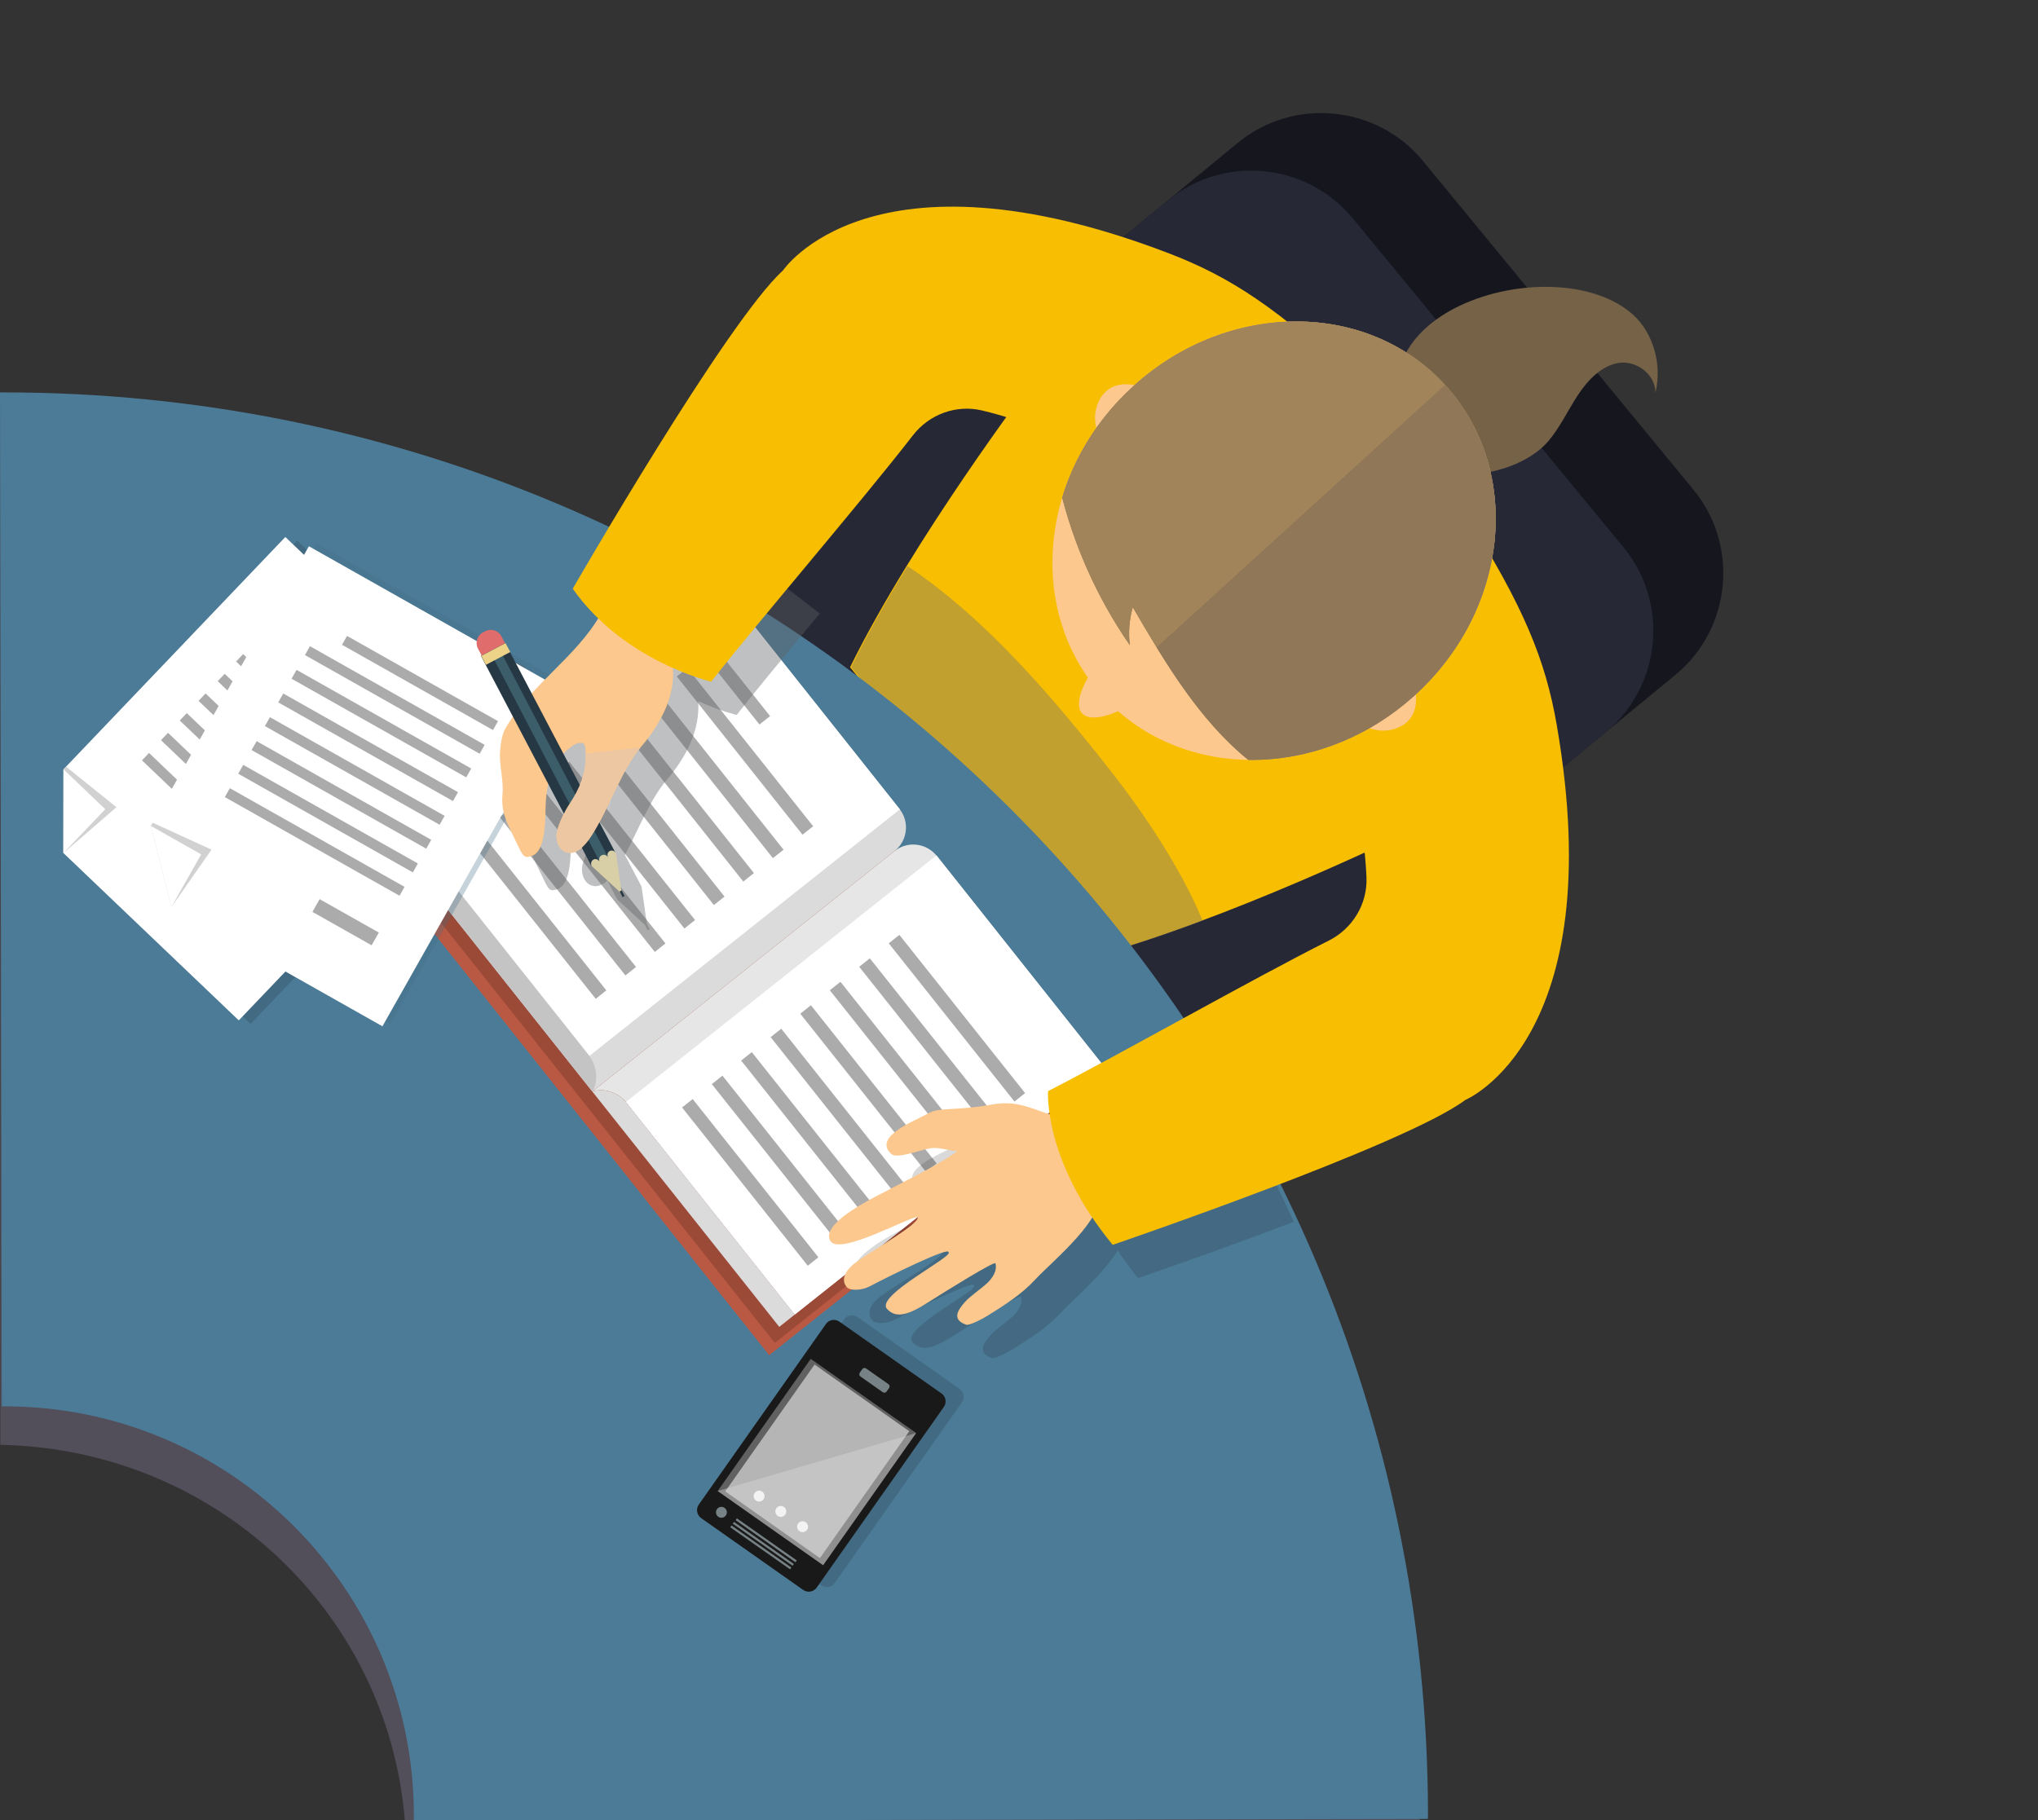
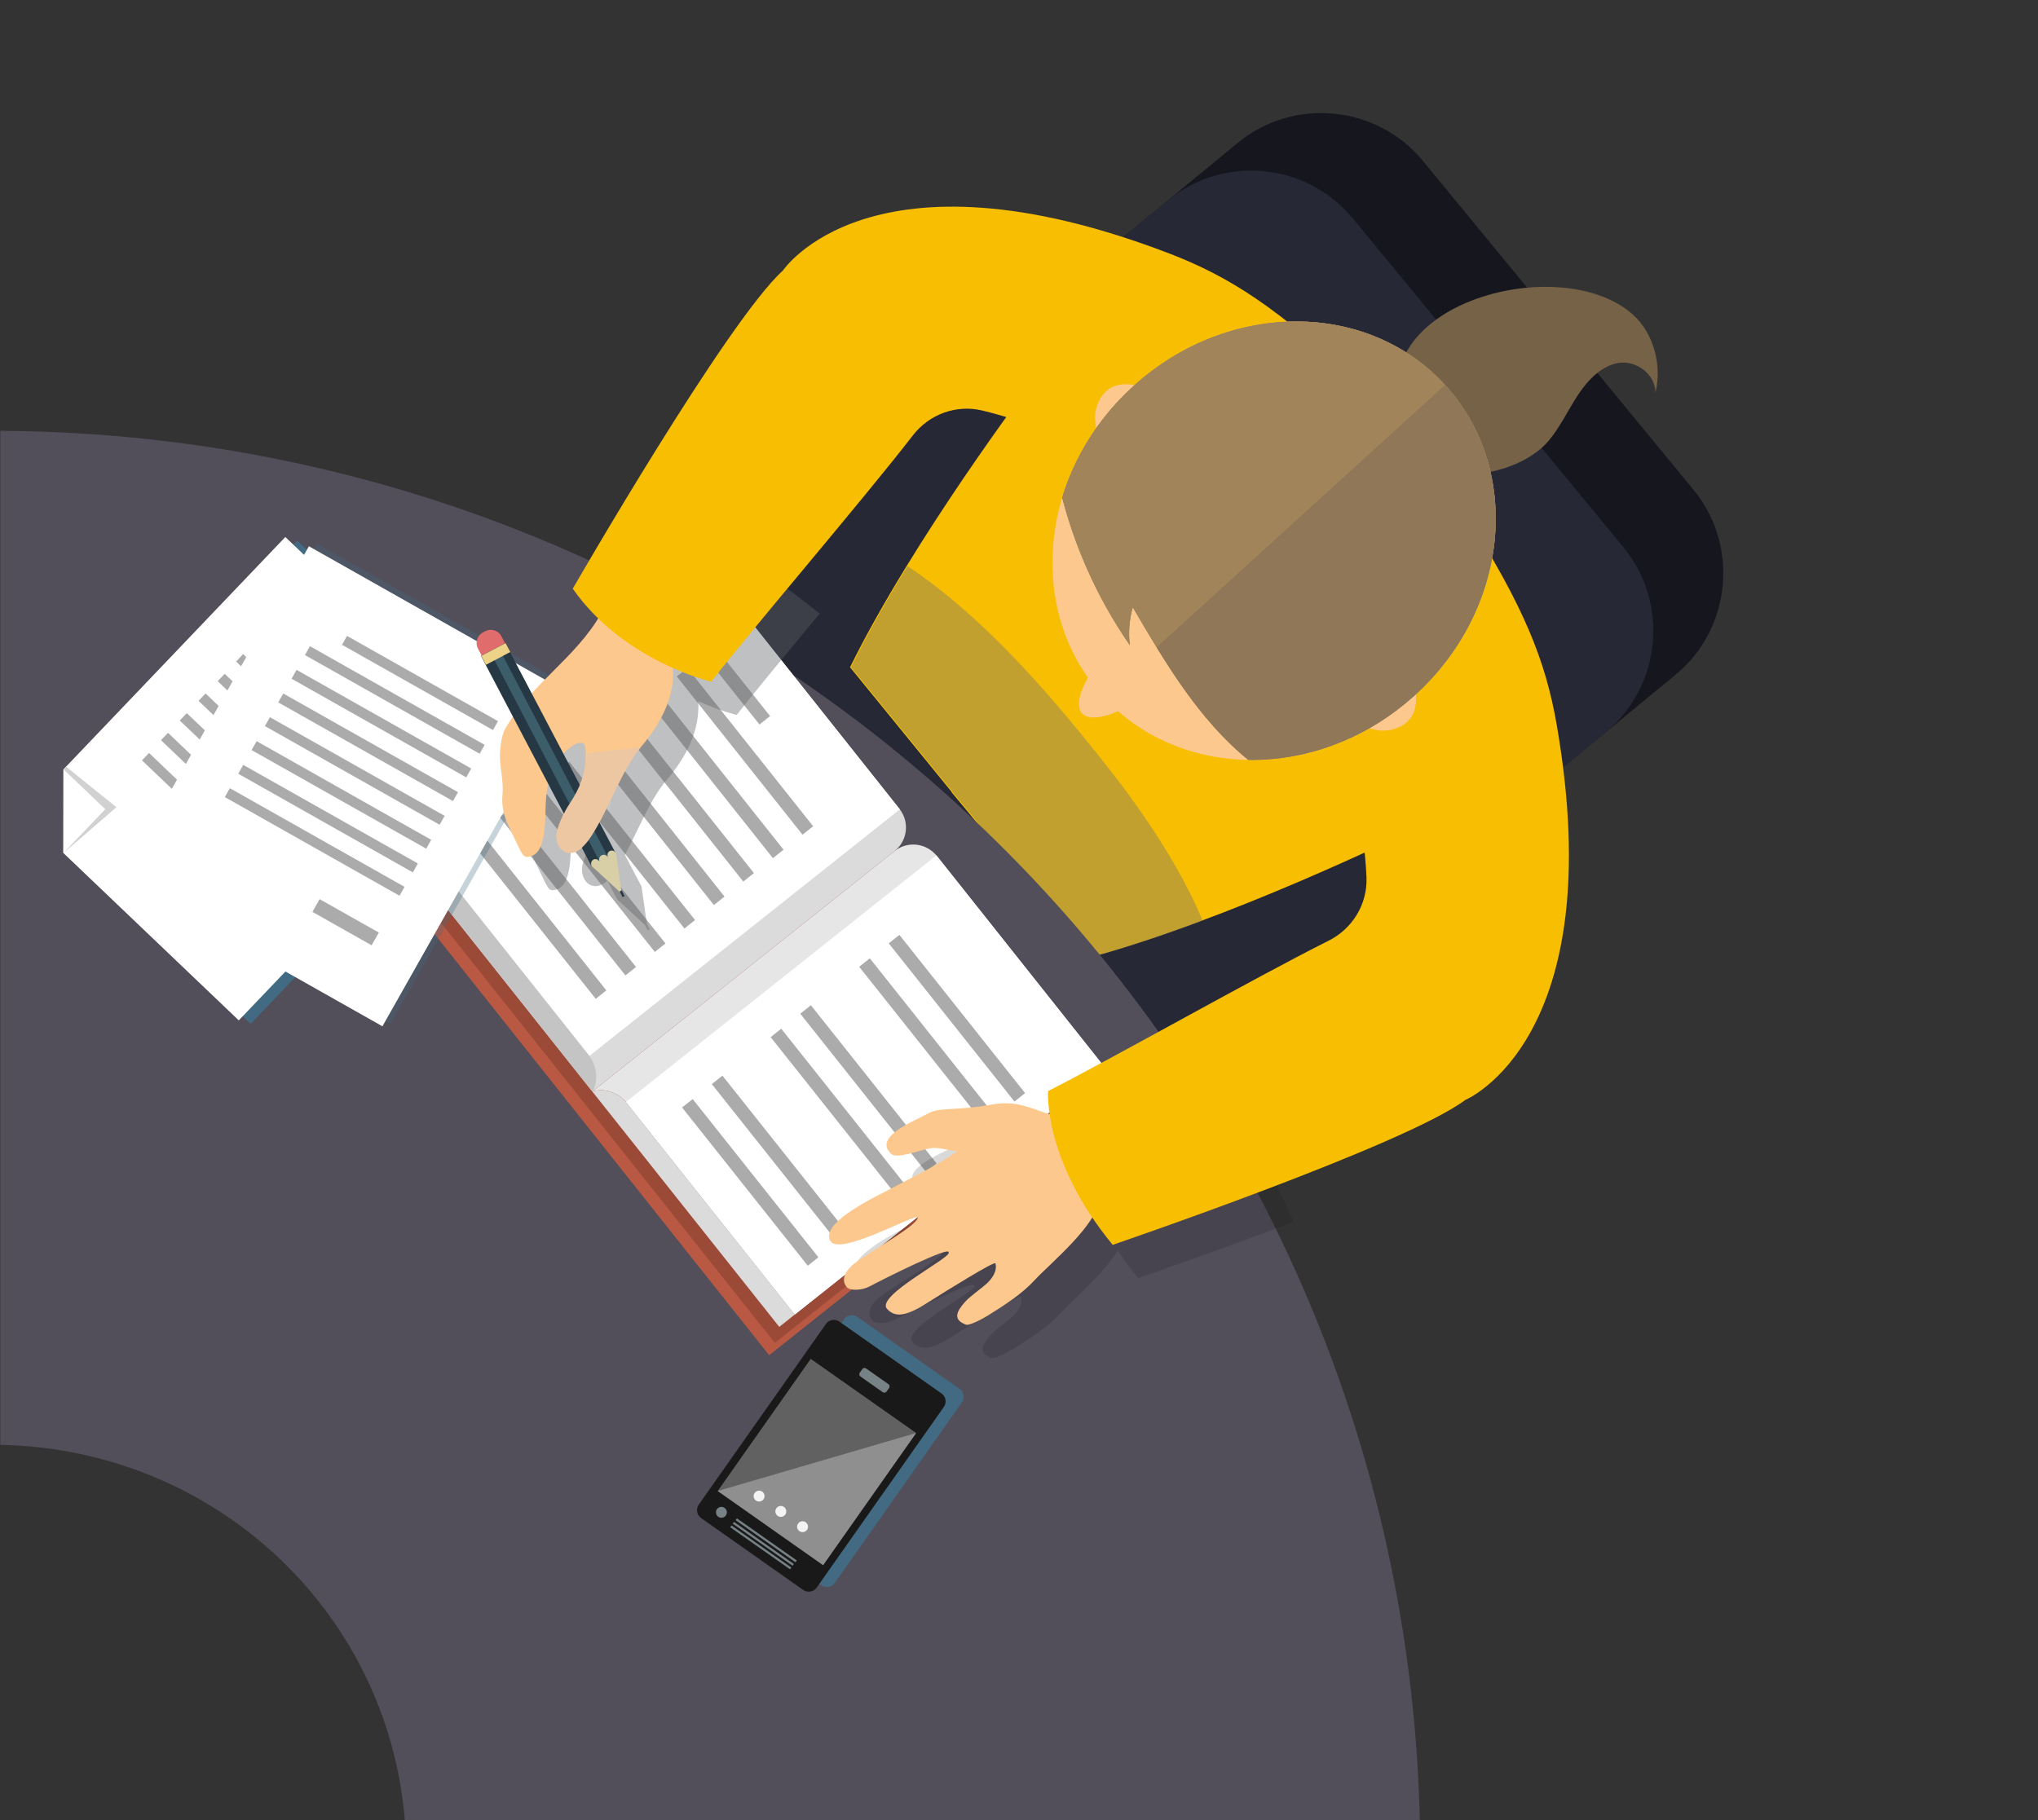
<svg xmlns="http://www.w3.org/2000/svg" xmlns:xlink="http://www.w3.org/1999/xlink" version="1.1" x="0px" y="0px" width="266.279px" height="237.891px" viewBox="0 0 266.279 237.891" enable-background="new 0 0 266.279 237.891" xml:space="preserve">
  <rect x="0" y="0" width="266.279" height="237.891" fill="#333333" stroke="none" />
  <g id="Слой_1">
    <path fill="#16161F" d="M185.903,21.018l35.366,42.989c6.003,7.292,4.94,18.171-2.351,24.171l-60.72,49.958   c-1.565,1.288-3.903,1.063-5.19-0.507l-52.502-63.815c-1.291-1.566-1.066-3.903,0.502-5.193l60.716-49.955   C169.019,12.665,179.897,13.723,185.903,21.018z" />
    <path fill="#262836" d="M176.756,28.544l35.368,42.987c5.998,7.294,4.943,18.172-2.354,24.173l-60.721,49.957   c-1.564,1.29-3.899,1.062-5.189-0.507L91.358,81.34c-1.287-1.569-1.065-3.904,0.503-5.192l60.719-49.956   C159.879,20.189,170.757,21.248,176.756,28.544z" />
    <path fill="#F7BE02" d="M124.342,103.485l-0.028,0.023l2.271,2.736l2.251,2.754l0.029-0.018l13.424,16.165   c18.023-4.858,40.939-16.042,40.939-16.042c2.089-5.599-4.231-19.406-9.439-29.256l1.232-0.798c0,0-1.324-1.316-3.492-3.366   c-2.224-4.007-3.863-6.687-3.863-6.687l-1.807,1.437c-9.852-8.898-24.933-21.346-31.164-20.321c0,0-15.393,20.332-23.631,37.084   L124.342,103.485z" />
    <g>
      <defs>
        <path id="SVGID_1_" d="M124.476,103.478l-0.028,0.022l2.273,2.735l2.246,2.753l0.029-0.017l13.424,16.168     c18.022-4.86,40.941-16.045,40.941-16.045c2.088-5.601-4.235-19.404-9.438-29.256l1.23-0.798c0,0-1.324-1.312-3.493-3.368     c-2.227-4.004-3.864-6.687-3.864-6.687l-1.806,1.437c-9.849-8.895-24.934-21.344-31.161-20.319c0,0-15.392,20.333-23.634,37.082     L124.476,103.478z" />
      </defs>
      <clipPath id="SVGID_2_">
        <use xlink:href="#SVGID_1_" overflow="visible" />
      </clipPath>
      <path opacity="0.4" clip-path="url(#SVGID_2_)" fill="#757575" d="M156.117,145.762c2.269-5.734,4.241-12.048,2.75-19.861    c-1.422-7.458-7.837-17.556-13.345-24.636c-5.512-7.08-11.682-14.438-18.203-20.374c-8.997-8.174-18.273-13.535-26.429-12.4    c-7.241,1.004-9.575,9.433-16.473,11.08l-1.162,6.313c13.67,7.246,28.977,21.374,39.58,35.081    c10.6,13.704,16.807,27.081,25.199,41.779C151.066,157.381,153.762,151.713,156.117,145.762z" />
    </g>
    <g>
      <g>
        <path fill="#524E5A" d="M0.043,56.298V188.81c28.657,0.583,51.379,22.654,52.943,50.413h132.553     C183.906,138.247,101.851,56.898,0.043,56.298z" />
      </g>
-       <path fill="#4C7B97" d="M0.249,51.282C0.167,51.281,0.084,51.286,0,51.285l0.234,132.504c0.083-0.002,0.165-0.006,0.249-0.008    c29.547-0.053,53.542,23.859,53.595,53.406c0.001,0.252-0.016,0.498-0.017,0.75l132.507-0.236c0.002-0.25,0.011-0.498,0.01-0.748    C186.397,134.229,102.974,51.101,0.249,51.282z" />
    </g>
  </g>
  <g id="Слой_2">
    <g>
      <g>
        <polygon fill="#426B83" points="9.836,111.939 32.743,133.809 67.199,97.721 38.828,70.639 9.845,101.002    " />
      </g>
      <g>
        <polygon fill="#FFFFFF" points="8.286,111.477 31.198,133.344 65.646,97.258 37.279,70.177 8.296,100.537    " />
      </g>
      <polygon fill="#D1D1D1" points="15.214,105.489 8.63,100.188 8.296,100.537 8.286,111.477   " />
      <polygon fill="#FFFFFF" points="13.756,105.751 8.296,100.537 8.286,111.477   " />
      <rect x="28.914" y="114.542" transform="matrix(-0.692 0.722 -0.722 -0.692 136.477 179.681)" fill="#ABABAB" width="1.914" height="8.882" />
      <rect x="15.414" y="107.196" transform="matrix(-0.723 -0.69 0.69 -0.723 -25.327 205.581)" fill="#ABABAB" width="26.204" height="1.335" />
      <polygon fill="#ABABAB" points="21.953,95.766 40.905,113.857 39.984,114.823 21.031,96.725   " />
      <polygon fill="#ABABAB" points="24.403,93.19 43.361,111.289 42.44,112.25 23.486,94.156   " />
      <polygon fill="#ABABAB" points="26.858,90.622 45.811,108.719 44.896,109.681 25.939,91.588   " />
      <rect x="25.227" y="96.916" transform="matrix(-0.723 -0.691 0.691 -0.723 -1.342 194.624)" fill="#ABABAB" width="26.205" height="1.329" />
      <polygon fill="#ABABAB" points="31.764,85.482 50.72,103.576 49.801,104.542 30.849,86.448   " />
      <rect x="30.135" y="91.774" transform="matrix(-0.723 -0.691 0.691 -0.723 10.671 189.16)" fill="#ABABAB" width="26.204" height="1.336" />
      <rect x="35.647" y="90.432" transform="matrix(-0.723 -0.691 0.691 -0.723 18.041 189.427)" fill="#ABABAB" width="22.654" height="1.334" />
    </g>
    <g>
      <rect x="54.496" y="100.896" transform="matrix(0.622 0.783 -0.783 0.622 136.398 -26.73)" fill="#BA5943" width="82.774" height="54.002" />
      <rect x="55.903" y="101.194" transform="matrix(0.622 0.783 -0.783 0.622 136.242 -27.402)" fill="#9C4A38" width="81.197" height="52.425" />
      <path fill="#E6E6E6" d="M122.395,111.844l-0.045-0.06l-0.007,0.005c-1.358-1.639-3.78-1.906-5.456-0.577l-39.496,31.432l0,0    c1.499-0.496,3.328,0.088,4.383,1.369l0.007-0.004l0.045,0.057l22.015,27.721l0.291-0.23l40.276-31.989L122.395,111.844z" />
      <path fill="#DBDBDB" d="M77.391,142.644l-24.484-30.823L95.5,77.989l22.022,27.719c1.347,1.694,1.063,4.158-0.635,5.504    L77.391,142.644z" />
      <rect x="68.511" y="82.086" transform="matrix(0.622 0.783 -0.783 0.622 117.165 -26.713)" fill="#FFFFFF" width="35.476" height="51.808" />
      <polygon fill="#FFFFFF" points="103.842,171.787 81.782,144.01 122.35,111.784 144.409,139.567   " />
      <path fill="#DBDBDB" d="M81.782,144.01l-0.007,0.004c-1.056-1.281-2.885-1.865-4.383-1.369l24.426,30.752l2.024-1.609    l-22.015-27.721L81.782,144.01z" />
      <path fill="#C4C4C4" d="M76.998,137.992l-0.007,0.005c1.011,1.317,1.228,3.306,0.401,4.647l-24.484-30.823l2.025-1.608    l22.021,27.719L76.998,137.992z" />
      <g>
        <rect x="90.464" y="88.694" transform="matrix(0.622 0.783 -0.783 0.622 106.564 -41.523)" fill="#ABABAB" width="11.625" height="1.772" />
        <rect x="84.119" y="97.301" transform="matrix(0.622 0.783 -0.783 0.622 113.68 -39.09)" fill="#ABABAB" width="26.409" height="1.773" />
        <polygon fill="#ABABAB" points="100.984,112.142 84.559,91.463 85.952,90.361 102.376,111.041    " />
        <rect x="76.407" y="103.425" transform="matrix(0.622 0.783 -0.783 0.622 115.537 -30.739)" fill="#ABABAB" width="26.408" height="1.776" />
        <rect x="72.544" y="106.493" transform="matrix(0.622 0.783 -0.783 0.622 116.498 -26.552)" fill="#ABABAB" width="26.41" height="1.774" />
        <rect x="68.687" y="109.557" transform="matrix(0.622 0.783 -0.783 0.622 117.446 -22.371)" fill="#ABABAB" width="26.408" height="1.774" />
        <rect x="64.833" y="112.619" transform="matrix(0.622 0.783 -0.783 0.622 118.376 -18.198)" fill="#ABABAB" width="26.408" height="1.779" />
        <rect x="60.97" y="115.689" transform="matrix(0.622 0.783 -0.783 0.622 119.335 -14.009)" fill="#ABABAB" width="26.41" height="1.771" />
        <polygon fill="#ABABAB" points="77.838,130.529 61.409,109.851 62.799,108.747 79.222,129.425    " />
        <rect x="111.823" y="132.176" transform="matrix(0.622 0.783 -0.783 0.622 151.45 -47.601)" fill="#ABABAB" width="26.408" height="1.774" />
        <polygon fill="#ABABAB" points="128.688,147.022 112.262,126.342 113.649,125.235 130.074,145.915    " />
-         <rect x="104.105" y="138.307" transform="matrix(0.622 0.783 -0.783 0.622 153.352 -39.237)" fill="#ABABAB" width="26.411" height="1.773" />
        <rect x="100.25" y="141.371" transform="matrix(0.622 0.783 -0.783 0.622 154.29 -35.06)" fill="#ABABAB" width="26.407" height="1.775" />
        <polygon fill="#ABABAB" points="117.115,156.21 100.69,135.536 102.075,134.431 118.499,155.105    " />
-         <rect x="92.531" y="147.497" transform="matrix(0.622 0.783 -0.783 0.622 156.162 -26.703)" fill="#ABABAB" width="26.412" height="1.775" />
        <rect x="88.674" y="150.563" transform="matrix(0.622 0.783 -0.783 0.622 157.129 -22.514)" fill="#ABABAB" width="26.408" height="1.775" />
        <polygon fill="#ABABAB" points="105.54,165.408 89.116,144.725 90.504,143.628 106.928,164.304    " />
      </g>
    </g>
    <g opacity="0.4">
      <polygon fill="#606263" points="82.763,116.364 82.761,116.361 82.761,116.362   " />
      <polygon fill="#606263" points="81.664,116.94 81.672,116.935 81.664,116.939   " />
      <path fill="#606263" d="M77.764,102.103c-0.286,0.206-0.519,0.496-0.771,0.761l2.101,3.992c0.518-1.258,0.821-2.56,0.769-4.055    c-0.01-0.397-0.009-1.251-0.398-1.339C78.642,101.269,77.927,101.99,77.764,102.103z" />
      <path opacity="0.4" fill="#131414" d="M140.48,149.958c-2.323-0.697-4.289-1.861-7.535-1.266    c-4.593,0.843-6.807,0.326-8.246,1.118c-2.053,1.125-7.307,3.094-4.925,5.325c0.739,0.71,3.502-0.425,5.073-0.72    c1.069-0.198,2.416,0.298,3.565,0.376c-2.497,1.854-8.076,4.54-10.663,5.914c-2.59,1.375-6.962,3.882-5.944,5.778    c1.11,2.092,10.622-3.307,11.457-3.085c0.091,0.941-5.119,3.834-7.971,5.822c-1.141,0.797-2.299,2.143-1.331,3.318    c0.414,0.505,1.965,0.466,2.982-0.075c2.239-1.189,10.415-5.252,10.325-4.47c0.729,0.532-9.583,5.677-8.045,7.386    c0.913,1.018,2.186,1.185,5.049-0.635c3.031-1.925,8.947-5.57,9.12-5.311c0.277,0.975-0.404,1.984-1.16,2.679    c-0.765,0.692-2.157,1.626-2.834,2.401c-1.106,1.25-1.592,2.299,0.156,2.949c0.479,0.178,2.46-0.945,2.9-1.22    c2.187-1.38,4.402-2.781,6.153-4.693c1.378-1.502,5.674-5.16,7.425-8.135c0.79,1.173,1.662,2.378,2.678,3.611    c0,0,9.7-3.311,20.333-7.352c-3.406-7.533-7.257-14.884-11.534-22.015c-6.667,3.643-13.121,7.18-17.232,9.278    C140.275,146.94,140.2,148.051,140.48,149.958z" />
      <path fill="#606263" d="M81.484,85.138c-2.353,3.796-5.719,6.592-8.648,9.807l-2.833-5.388l-0.613-1.167l-0.057,0.029l-0.488-0.92    c-0.398-0.766-1.353-1.059-2.12-0.661l-0.284,0.148c-0.762,0.401-1.06,1.357-0.659,2.12l0.482,0.924l-0.057,0.029l4.171,7.939    c-0.336,0.483-0.678,0.964-0.978,1.482c-0.509,0.883-0.619,1.931-0.719,2.941c-0.179,1.826,0.489,3.893,0.31,5.72    c-0.179,1.801,0.275,3.123,1.067,4.752c1.608,3.286,1.53,3.677,2.656,3.348c2.097-0.614,1.802-5.083,1.941-7.265    c0.044-0.747,0.165-1.484,0.338-2.2l2.048,3.897c-0.382,0.757-0.729,1.549-0.91,2.245c-0.289,1.102,0.135,2.505,1.226,2.824    c0.734,0.217,1.411-0.131,2.002-0.656l1.26,2.398l0.022-0.01c0.005,0.023-0.004,0.04,0.008,0.062l3.605,3.32l0.378,0.722    l0.259-0.136l-0.381-0.731l-0.684-4.845c-0.009-0.019-0.035-0.022-0.046-0.04l0.02-0.012l-2.146-4.082    c1.705-3.204,3.325-7.321,5.391-9.729c2.651-3.084,4.449-6.639,4.174-10.376c2.924,1.307,5.032,1.804,5.032,1.804    c2.538-3.24,6.565-8.09,10.854-13.242c-5.757-4.57-11.801-8.893-18.133-12.937c-0.59-0.377-1.192-0.737-1.786-1.098    c-5.053,8.234-9.025,15.125-9.025,15.125C79.177,82.724,80.306,83.994,81.484,85.138z M81.664,116.94    C81.664,116.94,81.664,116.94,81.664,116.94l0.007-0.005C81.667,116.937,81.664,116.94,81.664,116.94z M82.763,116.364    l-0.002-0.002v-0.001C82.763,116.362,82.763,116.364,82.763,116.364z M79.863,102.801c0.052,1.495-0.251,2.796-0.769,4.055    l-2.101-3.992c0.251-0.265,0.485-0.555,0.771-0.761c0.163-0.113,0.878-0.833,1.701-0.641    C79.854,101.55,79.853,102.404,79.863,102.801z" />
    </g>
    <g>
      <g opacity="0.3">
        <polygon fill="#426B83" points="23.441,118.186 51.02,133.764 75.56,90.323 41.41,71.034 20.766,107.582    " />
      </g>
      <g>
        <polygon fill="#FFFFFF" points="22.389,118.539 49.968,134.118 74.505,90.68 40.36,71.386 19.712,107.934    " />
      </g>
-       <polygon fill="#D1D1D1" points="27.634,111.035 19.951,107.512 19.712,107.934 22.389,118.539   " />
      <polygon fill="#FFFFFF" points="26.283,111.646 19.712,107.934 22.389,118.539   " />
      <polygon fill="#ABABAB" points="48.554,123.534 49.501,121.869 41.761,117.502 40.822,119.165   " />
      <rect x="28.011" y="109.404" transform="matrix(-0.871 -0.492 0.492 -0.871 22.772 226.13)" fill="#ABABAB" width="26.205" height="1.334" />
      <polygon fill="#ABABAB" points="31.781,99.955 54.597,112.841 53.94,114.004 31.127,101.111   " />
      <polygon fill="#ABABAB" points="33.532,96.856 56.342,109.749 55.691,110.908 32.871,98.019   " />
      <rect x="33.253" y="100.124" transform="matrix(-0.871 -0.492 0.492 -0.871 37.139 211.347)" fill="#ABABAB" width="26.207" height="1.334" />
      <rect x="34.998" y="97.029" transform="matrix(-0.871 -0.492 0.492 -0.871 41.93 206.416)" fill="#ABABAB" width="26.211" height="1.333" />
      <rect x="36.75" y="93.937" transform="matrix(-0.871 -0.492 0.492 -0.871 46.709 201.488)" fill="#ABABAB" width="26.204" height="1.329" />
      <rect x="38.494" y="90.844" transform="matrix(-0.871 -0.492 0.492 -0.871 51.504 196.564)" fill="#ABABAB" width="26.209" height="1.331" />
      <rect x="43.568" y="88.623" transform="matrix(-0.871 -0.492 0.492 -0.871 58.759 194.031)" fill="#ABABAB" width="22.651" height="1.333" />
    </g>
    <path fill="#FCC88D" d="M125.085,150.438c-2.497,1.858-8.08,4.541-10.67,5.921c-2.591,1.377-6.962,3.881-5.942,5.779   c1.107,2.09,10.619-3.31,11.454-3.089c0.094,0.943-5.111,3.834-7.968,5.823c-1.143,0.794-2.298,2.148-1.333,3.322   c0.408,0.502,1.963,0.461,2.983-0.08c2.24-1.185,10.413-5.256,10.326-4.469c0.726,0.532-9.587,5.674-8.046,7.388   c0.909,1.011,2.184,1.183,5.051-0.638c3.03-1.926,8.946-5.569,9.118-5.31c0.279,0.971-0.4,1.984-1.166,2.681   c-0.761,0.692-2.151,1.624-2.833,2.4c-1.101,1.253-1.588,2.298,0.156,2.944c0.48,0.181,2.462-0.943,2.901-1.22   c2.19-1.374,4.404-2.776,6.154-4.688c1.75-1.91,8.277-7.313,8.212-10.349l-5.505-11.018c-2.719-0.623-4.744-2.163-8.367-1.494   c-4.598,0.842-6.804,0.326-8.243,1.117c-2.057,1.128-7.308,3.093-4.932,5.326c0.741,0.706,3.503-0.429,5.079-0.72   C122.58,149.867,123.928,150.36,125.085,150.438z" />
    <g>
      <path fill="#FCC88D" d="M78.502,80.251c-3.33,5.775-9.107,9.14-12.431,14.881c-0.509,0.88-0.624,1.927-0.721,2.943    c-0.181,1.821,0.49,3.891,0.307,5.714c-0.181,1.803,0.275,3.124,1.073,4.755c1.608,3.288,1.528,3.67,2.647,3.35    c2.101-0.612,1.811-5.082,1.945-7.269c0.17-2.79,1.248-5.556,3.11-6.87c0.162-0.117,0.875-0.835,1.702-0.645    c0.383,0.09,0.387,0.942,0.394,1.342c0.084,2.529-0.746,4.526-2.145,6.635c-0.626,0.947-1.299,2.384-1.585,3.481    c-0.29,1.101,0.135,2.506,1.226,2.824c1.278,0.376,2.406-0.883,3.147-1.989c2.172-3.216,4.011-8.808,6.544-11.751    c3.242-3.777,5.255-8.241,3.701-12.89L78.502,80.251z" />
      <g>
        <path fill="#E06C6C" d="M65.648,86.781l-0.283,0.149c-0.762,0.401-1.719,0.104-2.12-0.658l-0.797-1.518     c-0.403-0.762-0.103-1.715,0.663-2.115l0.283-0.152c0.762-0.402,1.719-0.106,2.12,0.66l0.793,1.512     C66.714,85.427,66.413,86.38,65.648,86.781z" />
        <rect x="69.876" y="83.097" transform="matrix(0.885 -0.465 0.465 0.885 -37.638 44.663)" fill="#273845" width="3.59" height="30.98" />
        <rect x="71.055" y="83.097" transform="matrix(0.887 -0.463 0.463 0.887 -37.478 44.342)" fill="#3C5E6B" width="1.237" height="30.982" />
        <path fill="#D9CFA7" d="M79.664,111.214c-0.276,0.145-0.366,0.494-0.231,0.803c-0.184-0.282-0.537-0.4-0.829-0.244     c-0.298,0.153-0.398,0.508-0.271,0.817c-0.179-0.282-0.517-0.408-0.79-0.263c-0.292,0.155-0.397,0.54-0.228,0.858l3.923,3.609     l-0.745-5.279C80.328,111.194,79.955,111.061,79.664,111.214z" />
        <polygon fill="#EDD387" points="66.055,84.04 62.877,85.71 63.492,86.878 66.673,85.206    " />
        <rect x="80.825" y="116.646" transform="matrix(-0.462 -0.887 0.887 -0.462 15.222 242.816)" fill="#273845" width="0.83" height="0.292" />
      </g>
      <path fill="#EDC7A1" d="M76.529,98.453c0.084,2.529-0.746,4.526-2.145,6.635c-0.626,0.947-1.299,2.384-1.585,3.481    c-0.29,1.101,0.135,2.506,1.226,2.824c1.278,0.376,2.406-0.883,3.147-1.989c2.172-3.216,4.011-8.808,6.544-11.751L76.529,98.453z" />
    </g>
    <path fill="#F7BE02" d="M145.377,162.678c0,0,38.213-13.037,46.079-18.936c0,0,19.039-7.884,11.954-48.945   c-1.483-8.593-4.347-15.593-12.002-27.703l-20.53,10.181c0,0,7.196,24.8,7.663,37.413c0.126,3.466-1.819,6.672-4.934,8.236   c-9.663,4.844-28.171,15.335-36.669,19.662C136.939,142.588,136.252,151.586,145.377,162.678z" />
    <path fill="#F7BE02" d="M74.832,76.931c0,0,20.157-34.986,27.458-41.571c0,0,11.404-17.158,50.333-2.294   c8.148,3.108,14.461,7.271,24.87,17.11l-13.943,18.183c0,0-22.952-11.832-35.238-14.718c-3.379-0.798-6.9,0.495-9.033,3.25   c-6.617,8.547-20.476,24.683-26.359,32.188C92.919,89.08,81.477,86.418,74.832,76.931z" />
    <g>
      <g>
        <path fill="#426B83" d="M112.036,172.11l13.341,9.392c0.569,0.4,0.708,1.187,0.306,1.756l-16.622,23.614     c-0.397,0.568-1.185,0.7-1.752,0.301l-13.342-9.39c-0.569-0.398-0.706-1.188-0.306-1.755l16.618-23.612     C110.677,171.848,111.471,171.713,112.036,172.11z" />
        <path fill="#1A1919" d="M109.673,172.713l13.347,9.39c0.564,0.401,0.701,1.188,0.302,1.757l-16.619,23.613     c-0.395,0.564-1.188,0.701-1.756,0.304l-13.342-9.392c-0.563-0.398-0.704-1.188-0.307-1.757l16.621-23.614     C108.32,172.449,109.105,172.314,109.673,172.713z" />
        <polygon fill="#616161" points="105.928,177.579 119.702,187.27 107.545,204.542 93.77,194.849    " />
        <path fill="#768285" d="M93.673,197.223c0.229-0.325,0.673-0.4,0.993-0.173c0.327,0.223,0.401,0.67,0.174,0.995     c-0.224,0.319-0.673,0.396-0.991,0.173C93.527,197.992,93.445,197.546,93.673,197.223z" />
        <path fill="#768285" d="M113.159,178.831l2.926,2.057c0.156,0.109,0.197,0.329,0.085,0.492l-0.331,0.471     c-0.112,0.16-0.333,0.195-0.497,0.085l-2.919-2.054c-0.158-0.116-0.2-0.337-0.087-0.496l0.333-0.472     C112.781,178.754,113.003,178.713,113.159,178.831z" />
        <rect x="94.724" y="202.058" transform="matrix(-0.818 -0.575 0.575 -0.818 64.531 424.831)" fill="#768285" width="9.561" height="0.287" />
        <rect x="95.055" y="201.592" transform="matrix(-0.818 -0.575 0.575 -0.818 65.399 424.174)" fill="#768285" width="9.56" height="0.288" />
        <rect x="95.381" y="201.124" transform="matrix(-0.818 -0.575 0.575 -0.818 66.312 423.52)" fill="#768285" width="9.564" height="0.289" />
-         <rect x="99.173" y="180.929" transform="matrix(-0.818 -0.576 0.576 -0.818 84.038 408.735)" fill="#B5B5B5" width="15.126" height="20.265" />
      </g>
      <path fill="#FFFFFF" d="M104.277,199.104c0.229-0.322,0.671-0.404,0.997-0.175c0.319,0.228,0.396,0.674,0.172,0.99    c-0.229,0.324-0.673,0.401-0.996,0.172C104.126,199.868,104.049,199.425,104.277,199.104z" />
      <path fill="#FFFFFF" d="M101.435,197.102c0.229-0.323,0.674-0.401,0.996-0.173c0.323,0.226,0.397,0.674,0.173,0.998    c-0.226,0.317-0.669,0.396-0.992,0.171C101.288,197.872,101.208,197.426,101.435,197.102z" />
      <path fill="#FFFFFF" d="M98.6,195.104c0.227-0.32,0.672-0.396,0.99-0.172c0.323,0.224,0.4,0.67,0.176,0.992    c-0.228,0.317-0.672,0.402-0.996,0.17C98.447,195.871,98.371,195.427,98.6,195.104z" />
      <polygon opacity="0.37" fill="#DEDEDE" points="119.702,187.27 107.545,204.542 93.77,194.849   " />
    </g>
    <g>
      <path fill="#756247" d="M213.402,41.159c-10.274-9.333-40.776-0.022-27.656,18.141c3.316,4.585,12.925,2.612,16.552-1.645    c1.531-1.804,2.563-4.052,3.881-6.049c1.322-2,3.114-3.833,5.332-4.179c2.216-0.345,4.773,1.416,4.778,3.896    C217.202,47.715,216.025,43.548,213.402,41.159z" />
      <path fill="#FCC88D" d="M143.144,53.797c-1.255,6.723,15.537,23.954,15.537,23.954s15.579,18.326,22.386,17.714    c0,0,14.382-0.395-11.705-27.442C144.886,39.505,143.144,53.797,143.144,53.797z" />
      <g>
        <defs>
          <path id="SVGID_3_" d="M142.144,88.55c-2.068,3.616-0.771,4.66-0.771,4.66s0.906,1.403,4.719-0.267      c10.362,9.095,27.036,8.457,38.631-1.963c12.418-11.159,14.306-29.301,4.22-40.517c-10.087-11.222-28.324-11.274-40.739-0.112      C136.607,60.763,134.199,77.278,142.144,88.55z" />
        </defs>
        <clipPath id="SVGID_4_">
          <use xlink:href="#SVGID_3_" overflow="visible" />
        </clipPath>
        <g clip-path="url(#SVGID_4_)">
          <defs>
            <path id="SVGID_5_" d="M142.144,88.55c-2.068,3.616-0.771,4.66-0.771,4.66s0.906,1.403,4.719-0.267       c10.362,9.095,27.036,8.457,38.631-1.963c12.418-11.159,14.306-29.301,4.22-40.517c-10.087-11.222-28.324-11.274-40.739-0.112       C136.607,60.763,134.199,77.278,142.144,88.55z" />
          </defs>
          <use xlink:href="#SVGID_5_" overflow="visible" fill="#FCC88D" />
          <clipPath id="SVGID_6_">
            <use xlink:href="#SVGID_5_" overflow="visible" />
          </clipPath>
        </g>
        <path clip-path="url(#SVGID_4_)" fill="#8F7757" d="M189.756,40.36c-0.774-0.192-13.865-6.002-13.865-6.002l-26.358,8.979     l-11.06,20.442c1.736,7.335,4.857,14.339,9.15,20.533c-0.21-1.657-0.076-3.351,0.384-4.956c1.012,1.75,2.054,3.511,3.126,5.259     c4.499,7.331,9.698,14.316,17.272,18.147l16.875-3.976l14.148-16.785l4.065-22.916c0,0-5.513-7.883-9.562-13.422     C191.778,42.72,190.027,40.428,189.756,40.36z" />
        <g clip-path="url(#SVGID_4_)">
          <g>
            <path fill="#A1845A" d="M189.756,40.36c-0.774-0.192-13.865-6.002-13.865-6.002l-26.358,8.979l-11.06,20.442       c1.736,7.335,4.857,14.339,9.15,20.533c-0.21-1.657-0.076-3.351,0.384-4.956c1.012,1.75,2.054,3.511,3.126,5.259l42.8-38.951       C191.778,42.72,190.027,40.428,189.756,40.36z" />
            <path fill="#8F7757" d="M151.133,84.616c4.499,7.331,9.698,14.316,17.272,18.147l16.875-3.976l14.148-16.785l4.065-22.916       c0,0-5.513-7.883-9.562-13.422L151.133,84.616z" />
          </g>
          <g>
            <defs>
              <path id="SVGID_7_" d="M142.144,88.55c-2.068,3.616-0.771,4.66-0.771,4.66s0.906,1.403,4.719-0.267        c10.362,9.095,27.036,8.457,38.631-1.963c12.418-11.159,14.306-29.301,4.22-40.517c-10.087-11.222-28.324-11.274-40.739-0.112        C136.607,60.763,134.199,77.278,142.144,88.55z" />
            </defs>
            <clipPath id="SVGID_8_">
              <use xlink:href="#SVGID_7_" overflow="visible" />
            </clipPath>
          </g>
        </g>
      </g>
    </g>
  </g>
</svg>